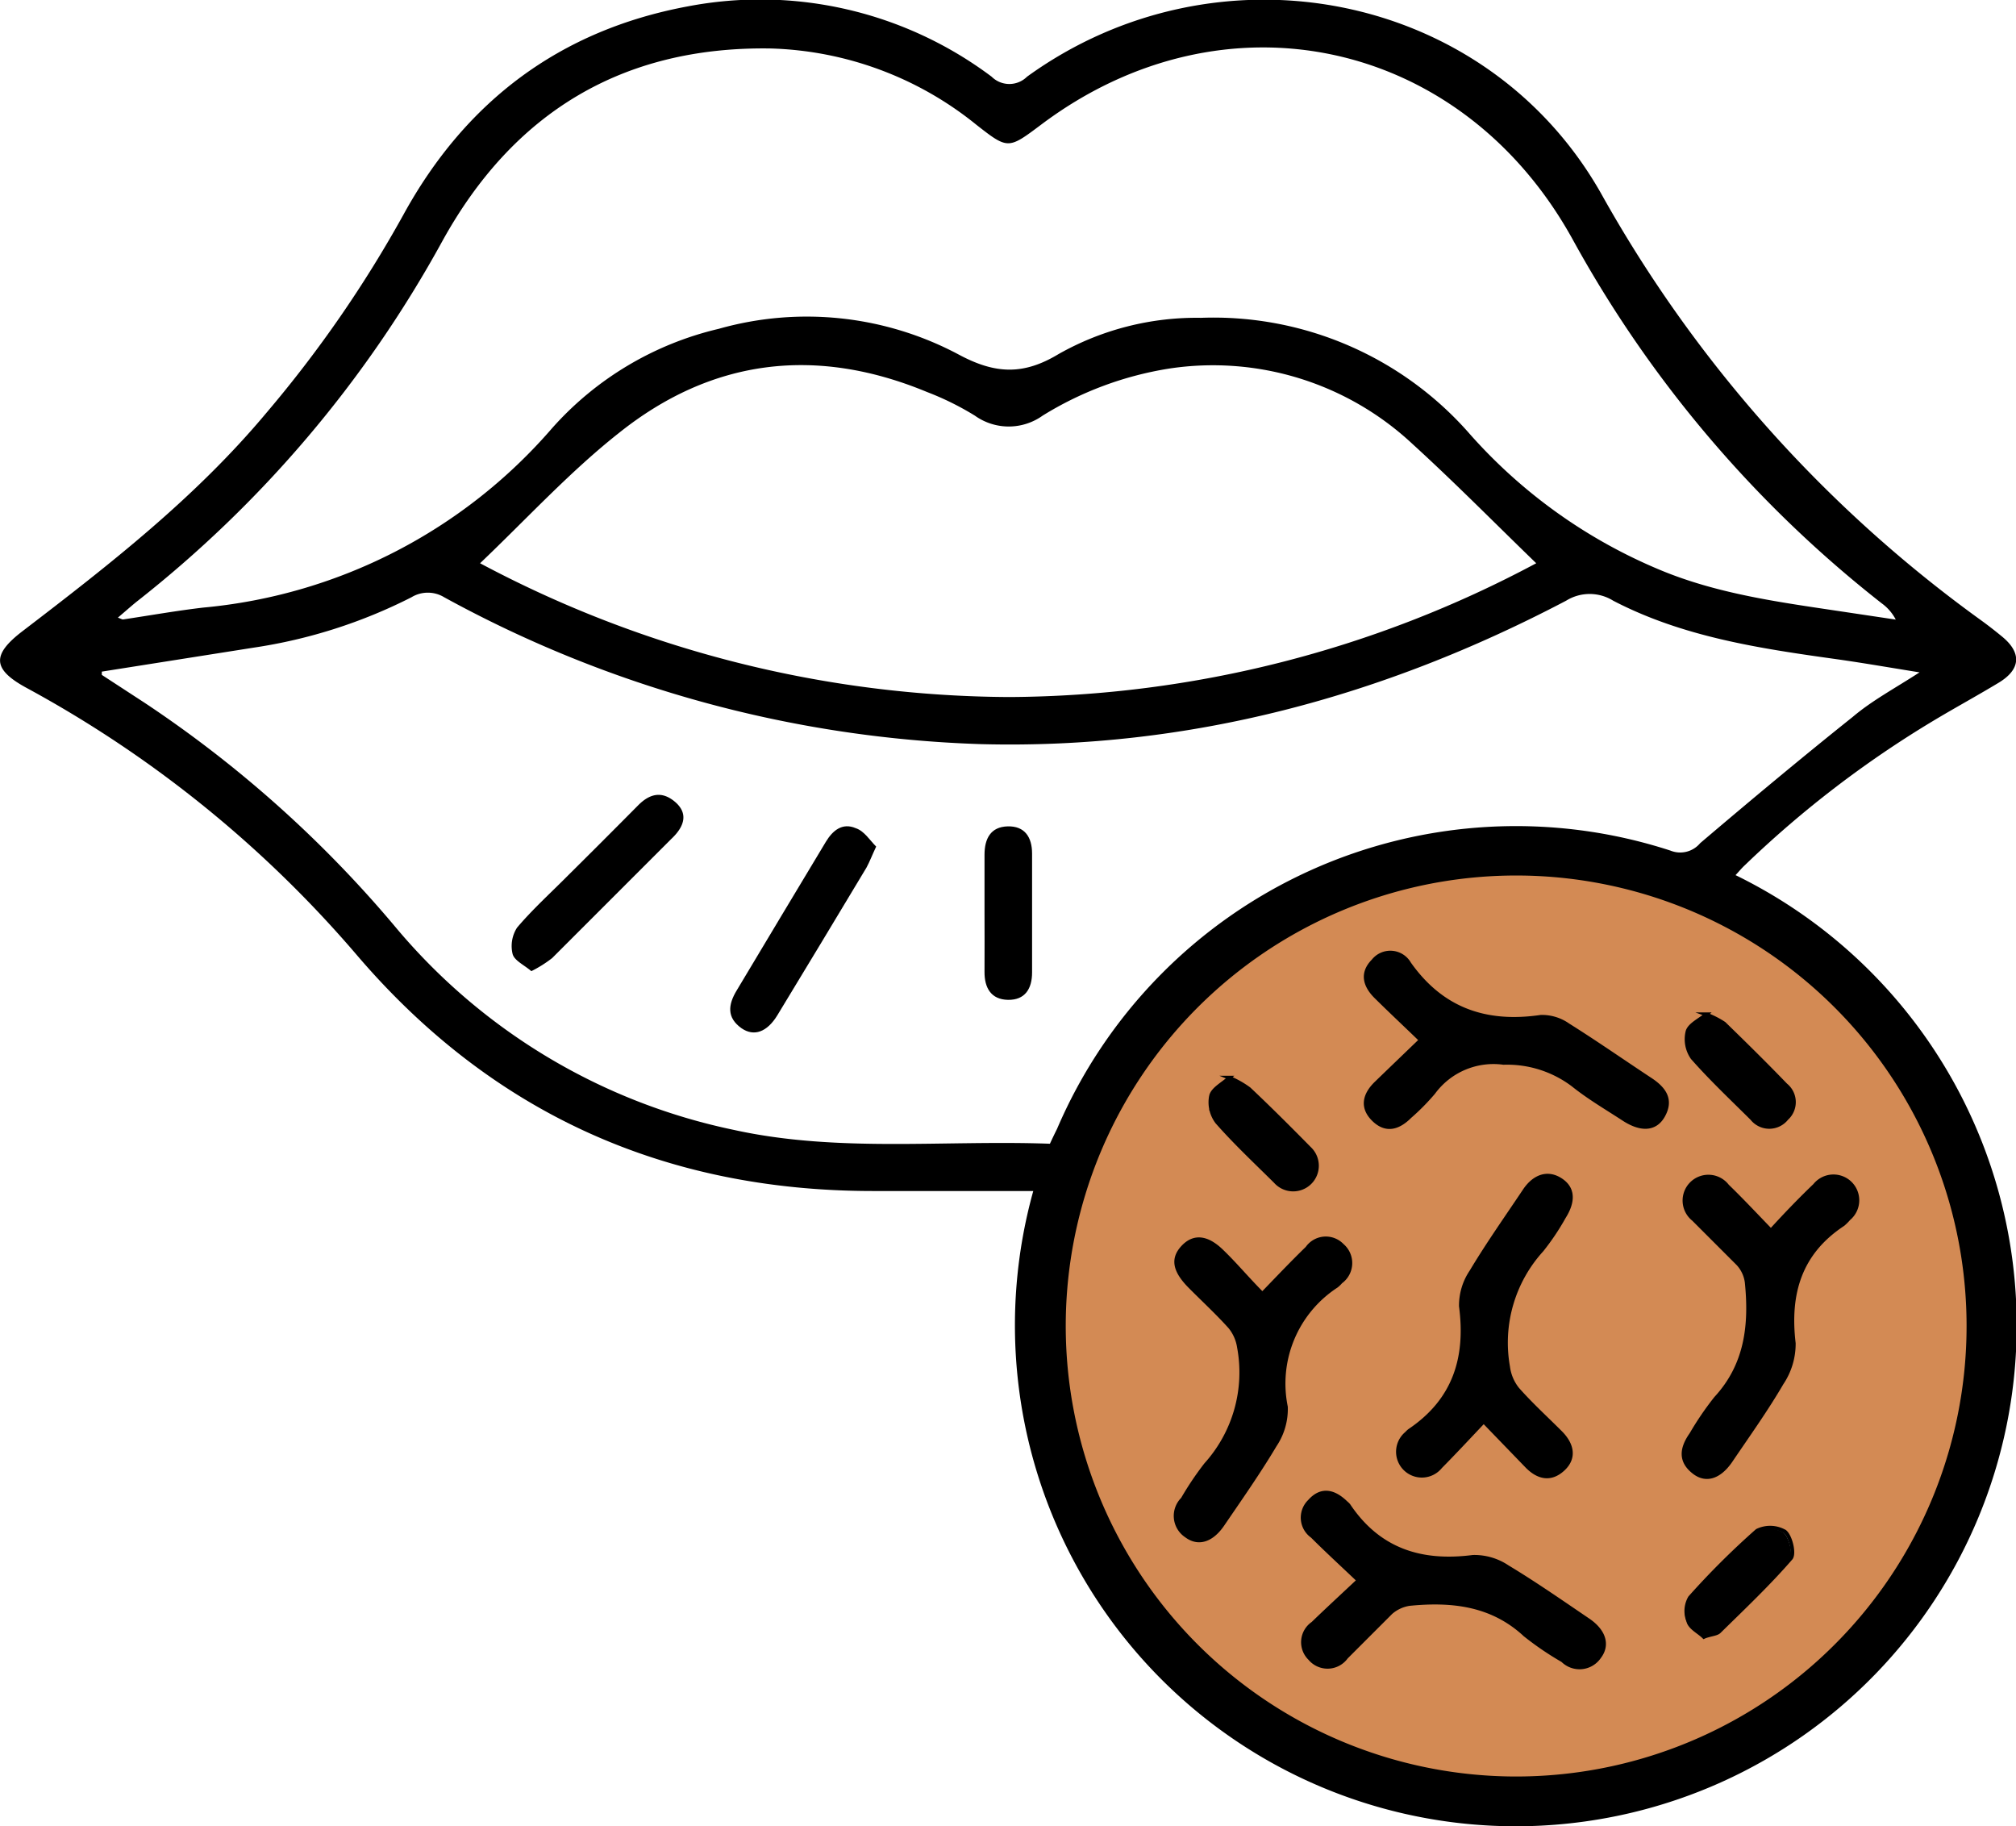
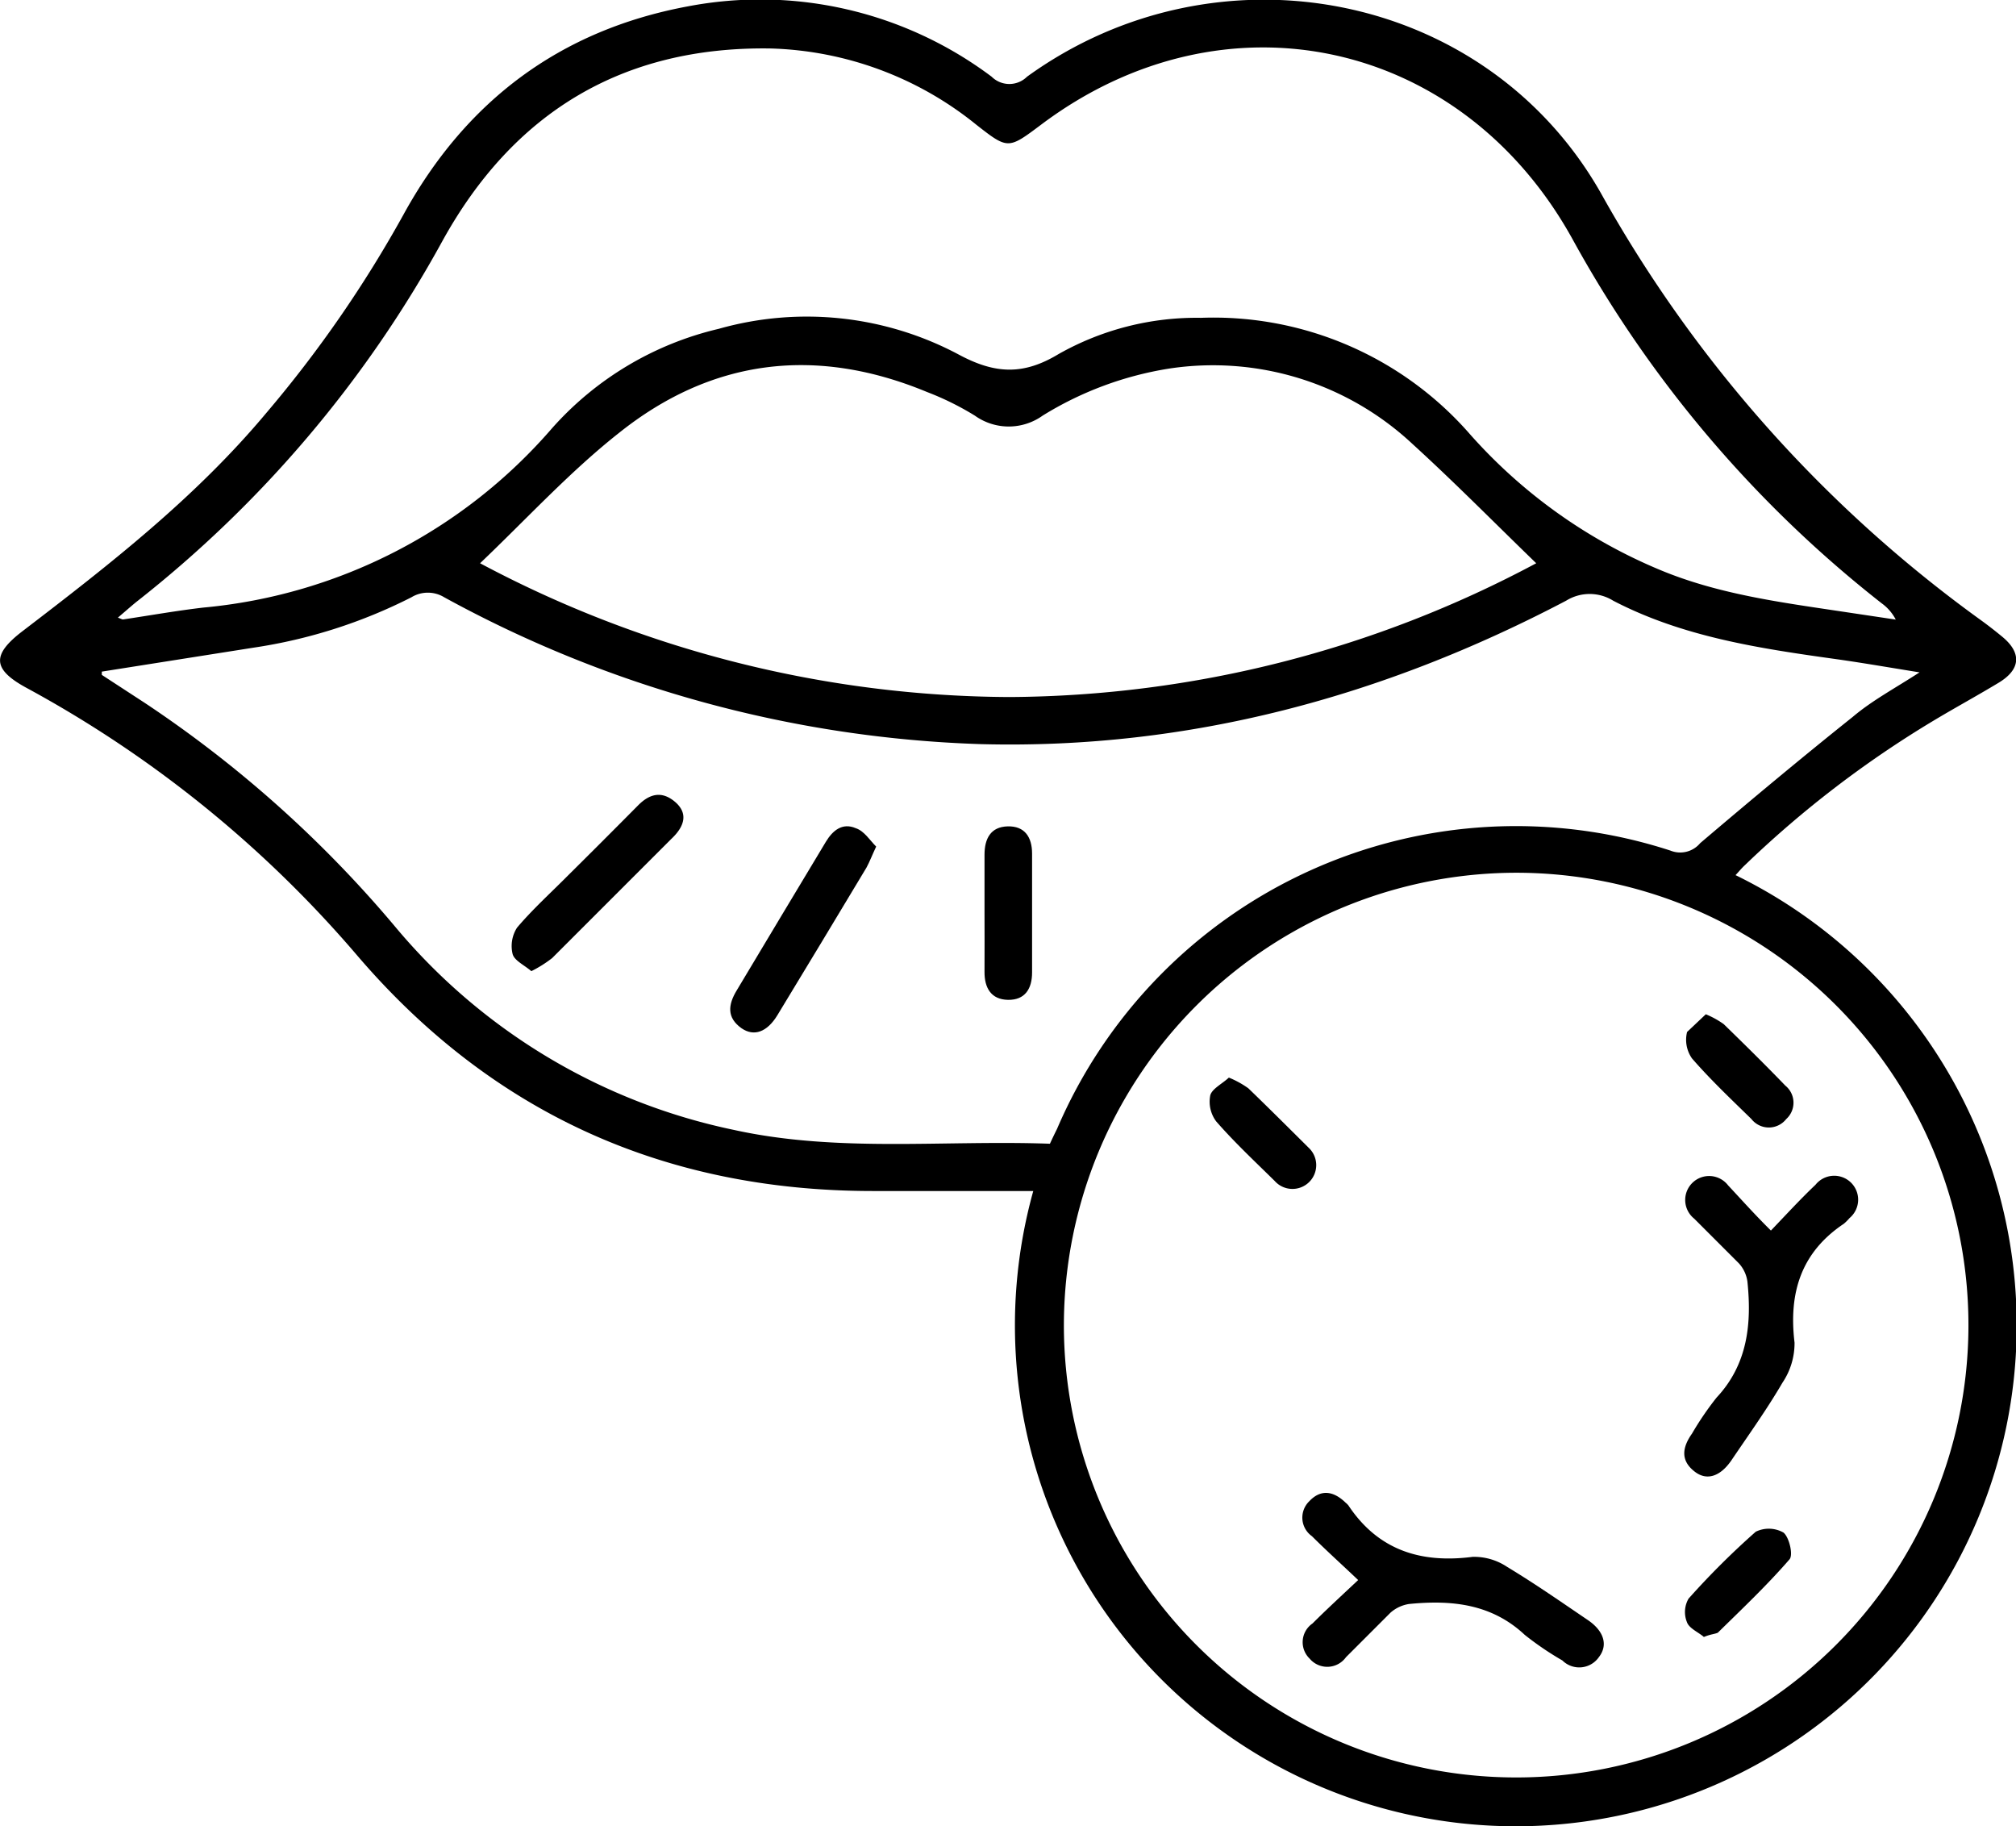
<svg xmlns="http://www.w3.org/2000/svg" viewBox="0 0 135.64 122.84">
  <defs>
    <style>.cls-1{fill:none;}.cls-2{clip-path:url(#clip-path);}.cls-3{fill:#d38a54;stroke:#000;stroke-linecap:round;stroke-miterlimit:10;stroke-width:0.25px;}</style>
    <clipPath transform="translate(-18.85 -23.88)" id="clip-path">
      <rect height="170.6" width="173.35" class="cls-1" />
    </clipPath>
  </defs>
  <g data-name="Layer 2" id="Layer_2">
    <g data-name="Layer 1" id="Layer_1-2">
      <g class="cls-2">
        <path transform="translate(-18.85 -23.88)" d="M88.37,104H77.58c-14,0-25.62-5.23-34.71-15.86a78.36,78.36,0,0,0-22.26-18c-2.27-1.24-2.32-2.21-.26-3.79,5.87-4.49,11.67-9,16.46-14.74A81.46,81.46,0,0,0,46,38.31c4.19-7.63,10.53-12.4,19.12-14a25.93,25.93,0,0,1,20.45,4.73,1.69,1.69,0,0,0,2.38,0c12.77-9.24,30.86-5.81,38.61,7.83A88.57,88.57,0,0,0,152.13,65.6c.47.34.92.69,1.37,1.06,1.39,1.11,1.33,2.24-.18,3.15s-2.93,1.68-4.38,2.55a70.72,70.72,0,0,0-12.68,9.71c-.23.21-.42.45-.64.68A33.7,33.7,0,1,1,88.37,104Zm2.06,9a30.43,30.43,0,1,0,30.51-30.41A30.47,30.47,0,0,0,90.43,113.05ZM148,69.11c-2.06-.33-3.83-.64-5.61-.89-5.16-.72-10.31-1.49-15-3.93a3,3,0,0,0-3.17,0c-12.3,6.46-25.39,10-39.3,9.65a80.4,80.4,0,0,1-36.18-9.88,2.12,2.12,0,0,0-2.21,0A34.64,34.64,0,0,1,35.9,67.45L25.7,69.06c0,.14,0,.21,0,.22l2.9,1.89A79.32,79.32,0,0,1,45.53,86.33a40.4,40.4,0,0,0,22.7,13.56c7,1.54,14.18.67,21.26.93.19-.41.34-.72.48-1A33.59,33.59,0,0,1,131.24,81.1a1.75,1.75,0,0,0,2-.5c3.39-2.88,6.79-5.72,10.26-8.49C144.81,71,146.32,70.2,148,69.11ZM26.78,65.43c.21.07.29.13.36.12,1.8-.27,3.6-.59,5.41-.8A35.28,35.28,0,0,0,56,52.68,21.59,21.59,0,0,1,67.21,46a21.74,21.74,0,0,1,16.18,1.75c2.42,1.29,4.31,1.38,6.68-.05a18.86,18.86,0,0,1,9.59-2.44,22.9,22.9,0,0,1,18.11,7.85,35.09,35.09,0,0,0,12.82,9.13c3.86,1.6,8,2.15,12,2.75l3.81.57a3.12,3.12,0,0,0-.94-1.09A80,80,0,0,1,124.67,40C117.2,26.45,101.21,23,88.88,32.28c-2.19,1.64-2.21,1.66-4.33,0a23,23,0,0,0-13.89-5.14c-9.94-.14-17.29,4.31-22.07,13A79.22,79.22,0,0,1,28,64.39C27.61,64.71,27.23,65.05,26.78,65.43Zm24.37-3.66a76.38,76.38,0,0,0,35.63,9,76,76,0,0,0,35.43-9c-2.8-2.71-5.48-5.43-8.3-8a19.66,19.66,0,0,0-16.37-5.1A23,23,0,0,0,89,51.84a3.92,3.92,0,0,1-4.56,0,19.27,19.27,0,0,0-3.22-1.59C73.77,47.16,66.76,48,60.5,53,57.19,55.61,54.29,58.78,51.15,61.77Z" />
-         <path transform="translate(-18.85 -23.88)" d="M90.43,113.05a30.43,30.43,0,1,1,30.2,30.46A30.44,30.44,0,0,1,90.43,113.05Zm24-19.19c-1.11,1.07-2.08,2-3,2.89-.78.76-1,1.63-.16,2.45s1.68.55,2.44-.21a15.08,15.08,0,0,0,1.59-1.61,5,5,0,0,1,4.71-2,7.36,7.36,0,0,1,4.66,1.47c1.07.86,2.27,1.56,3.42,2.31s2.12.72,2.65-.2c.63-1.1.09-1.84-.83-2.45-1.85-1.22-3.67-2.49-5.55-3.67a3.06,3.06,0,0,0-1.84-.56c-3.68.54-6.65-.47-8.85-3.58a1.47,1.47,0,0,0-2.43-.18c-.82.83-.56,1.69.21,2.44C112.37,91.87,113.31,92.75,114.46,93.86Zm4.23,25.63,2.9,3c.75.78,1.61,1,2.45.23s.61-1.69-.15-2.46c-1-1-2-1.91-2.91-2.94a3,3,0,0,1-.63-1.49,9.25,9.25,0,0,1,2.27-7.86,16.23,16.23,0,0,0,1.49-2.22c.7-1.11.61-2-.29-2.54s-1.77-.13-2.36.75c-1.21,1.81-2.47,3.59-3.59,5.46a4.07,4.07,0,0,0-.7,2.33c.46,3.49-.44,6.34-3.46,8.37a1.57,1.57,0,0,0-.19.18,1.61,1.61,0,1,0,2.28,2.25C116.73,121.58,117.63,120.61,118.69,119.49ZM138,106.66c-1.09-1.13-2-2.1-2.93-3a1.61,1.61,0,1,0-2.28,2.24c1,1,2,2,3,3a2.27,2.27,0,0,1,.58,1.24c.29,2.85,0,5.55-2.08,7.8a20.6,20.6,0,0,0-1.65,2.42c-.65.92-.8,1.81.2,2.57.8.61,1.7.32,2.45-.77,1.17-1.73,2.39-3.43,3.44-5.23a4.75,4.75,0,0,0,.81-2.69c-.4-3.36.42-6.09,3.32-8a3.41,3.41,0,0,0,.38-.38,1.61,1.61,0,1,0-2.29-2.24C140,104.53,139.06,105.5,138,106.66Zm-34.19,4.28c-1-1-1.83-2-2.7-2.84-1-1-1.9-1.13-2.65-.35s-.61,1.59.43,2.65c.9.91,1.86,1.79,2.72,2.75a2.83,2.83,0,0,1,.6,1.37,9.25,9.25,0,0,1-2.23,7.88,20.88,20.88,0,0,0-1.56,2.32,1.6,1.6,0,0,0,.23,2.46c.81.62,1.72.34,2.46-.74,1.2-1.76,2.43-3.51,3.52-5.34a4.36,4.36,0,0,0,.74-2.58,7.83,7.83,0,0,1,3.4-8.13,1.9,1.9,0,0,0,.29-.28,1.56,1.56,0,0,0,.1-2.45,1.53,1.53,0,0,0-2.36.18C105.82,108.79,104.9,109.76,103.76,110.94Zm6.47,19.23c-1.17,1.1-2.15,2-3.1,2.92a1.53,1.53,0,0,0-.2,2.36,1.55,1.55,0,0,0,2.45-.09c1-1,2-2,3-3a2.45,2.45,0,0,1,1.25-.58c2.84-.28,5.54,0,7.78,2.08a20.44,20.44,0,0,0,2.53,1.72,1.61,1.61,0,0,0,2.46-.23c.62-.8.34-1.74-.72-2.47-1.8-1.22-3.59-2.47-5.45-3.59a4,4,0,0,0-2.33-.68c-3.49.45-6.33-.45-8.35-3.45a1.14,1.14,0,0,0-.19-.19c-.79-.77-1.65-1-2.45-.1a1.53,1.53,0,0,0,.18,2.35C108.07,128.15,109.05,129.05,110.23,130.17Zm23.39-38.06c-.45.38-1.14.69-1.28,1.15a2.18,2.18,0,0,0,.33,1.78c1.26,1.43,2.65,2.74,4,4.08a1.49,1.49,0,0,0,2.34,0,1.48,1.48,0,0,0-.06-2.25c-1.36-1.41-2.75-2.78-4.15-4.14A6,6,0,0,0,133.62,92.11Zm-32.09,4.26c-.45.42-1.13.75-1.25,1.23a2.21,2.21,0,0,0,.4,1.76c1.23,1.4,2.6,2.68,3.93,4a1.6,1.6,0,1,0,2.29-2.23c-1.34-1.36-2.69-2.71-4.06-4A6.33,6.33,0,0,0,101.53,96.37Zm32,37.59c.45-.15.77-.16.94-.32,1.64-1.61,3.32-3.2,4.82-4.93.26-.29,0-1.47-.4-1.8a2,2,0,0,0-1.87-.06,53.31,53.31,0,0,0-4.52,4.5,1.8,1.8,0,0,0-.11,1.58C132.54,133.38,133.14,133.65,133.49,134Z" class="cls-3" />
-         <path transform="translate(-18.85 -23.88)" d="M114.46,93.86c-1.15-1.11-2.09-2-3-2.89-.77-.75-1-1.61-.21-2.44a1.47,1.47,0,0,1,2.43.18c2.2,3.11,5.17,4.12,8.85,3.58a3.06,3.06,0,0,1,1.84.56c1.88,1.18,3.7,2.45,5.55,3.67.92.61,1.46,1.35.83,2.45-.53.92-1.45,1-2.65.2s-2.35-1.45-3.42-2.31A7.36,7.36,0,0,0,120,95.39a5,5,0,0,0-4.71,2A15.08,15.08,0,0,1,113.71,99c-.76.76-1.61,1-2.44.21s-.62-1.69.16-2.45C112.38,95.83,113.35,94.93,114.46,93.86Z" />
-         <path transform="translate(-18.85 -23.88)" d="M118.69,119.49c-1.06,1.12-2,2.09-2.89,3a1.61,1.61,0,1,1-2.28-2.25,1.57,1.57,0,0,1,.19-.18c3-2,3.92-4.88,3.46-8.37a4.07,4.07,0,0,1,.7-2.33c1.12-1.87,2.38-3.65,3.59-5.46.59-.88,1.33-1.34,2.36-.75s1,1.43.29,2.54a16.23,16.23,0,0,1-1.49,2.22,9.25,9.25,0,0,0-2.27,7.86,3,3,0,0,0,.63,1.49c.92,1,1.94,2,2.91,2.94.76.77,1,1.64.15,2.46s-1.7.55-2.45-.23Z" />
        <path transform="translate(-18.85 -23.88)" d="M138,106.66c1.11-1.16,2-2.13,3-3.08a1.61,1.61,0,1,1,2.29,2.24,3.41,3.41,0,0,1-.38.38c-2.9,1.94-3.72,4.67-3.32,8a4.75,4.75,0,0,1-.81,2.69c-1.05,1.8-2.27,3.5-3.44,5.23-.75,1.09-1.65,1.38-2.45.77-1-.76-.85-1.65-.2-2.57a20.6,20.6,0,0,1,1.65-2.42c2.11-2.25,2.37-5,2.08-7.8a2.27,2.27,0,0,0-.58-1.24c-1-1-2-2-3-3a1.61,1.61,0,1,1,2.28-2.24C136,104.56,136.86,105.53,138,106.66Z" />
-         <path transform="translate(-18.85 -23.88)" d="M103.76,110.94c1.14-1.18,2.06-2.15,3-3.1a1.53,1.53,0,0,1,2.36-.18,1.56,1.56,0,0,1-.1,2.45,1.9,1.9,0,0,1-.29.28,7.83,7.83,0,0,0-3.4,8.13,4.36,4.36,0,0,1-.74,2.58c-1.09,1.83-2.32,3.58-3.52,5.34-.74,1.08-1.65,1.36-2.46.74a1.6,1.6,0,0,1-.23-2.46,20.88,20.88,0,0,1,1.56-2.32,9.25,9.25,0,0,0,2.23-7.88,2.83,2.83,0,0,0-.6-1.37c-.86-1-1.82-1.84-2.72-2.75-1-1.06-1.17-1.89-.43-2.65s1.62-.68,2.65.35C101.93,109,102.76,109.89,103.76,110.94Z" />
        <path transform="translate(-18.85 -23.88)" d="M110.23,130.17c-1.18-1.12-2.16-2-3.11-2.95a1.53,1.53,0,0,1-.18-2.35c.8-.85,1.66-.67,2.45.1a1.14,1.14,0,0,1,.19.19c2,3,4.86,3.9,8.35,3.45a4,4,0,0,1,2.33.68c1.86,1.12,3.65,2.37,5.45,3.59,1.06.73,1.34,1.67.72,2.47a1.61,1.61,0,0,1-2.46.23,20.44,20.44,0,0,1-2.53-1.72c-2.24-2.1-4.94-2.36-7.78-2.08a2.45,2.45,0,0,0-1.25.58c-1,1-2,2-3,3a1.55,1.55,0,0,1-2.45.09,1.53,1.53,0,0,1,.2-2.36C108.08,132.17,109.06,131.27,110.23,130.17Z" />
-         <path transform="translate(-18.85 -23.88)" d="M133.62,92.11a6,6,0,0,1,1.2.66c1.4,1.36,2.79,2.73,4.15,4.14a1.48,1.48,0,0,1,.06,2.25,1.49,1.49,0,0,1-2.34,0c-1.37-1.34-2.76-2.65-4-4.08a2.18,2.18,0,0,1-.33-1.78C132.48,92.8,133.17,92.49,133.62,92.11Z" />
+         <path transform="translate(-18.85 -23.88)" d="M133.62,92.11a6,6,0,0,1,1.2.66c1.4,1.36,2.79,2.73,4.15,4.14a1.48,1.48,0,0,1,.06,2.25,1.49,1.49,0,0,1-2.34,0c-1.37-1.34-2.76-2.65-4-4.08a2.18,2.18,0,0,1-.33-1.78Z" />
        <path transform="translate(-18.85 -23.88)" d="M101.53,96.37a6.33,6.33,0,0,1,1.31.72c1.37,1.32,2.72,2.67,4.06,4a1.6,1.6,0,1,1-2.29,2.23c-1.33-1.31-2.7-2.59-3.93-4a2.21,2.21,0,0,1-.4-1.76C100.4,97.12,101.08,96.79,101.53,96.37Z" />
        <path transform="translate(-18.85 -23.88)" d="M133.49,134c-.35-.31-1-.58-1.14-1a1.8,1.8,0,0,1,.11-1.58,53.31,53.31,0,0,1,4.52-4.5,2,2,0,0,1,1.87.06c.39.33.66,1.51.4,1.8-1.5,1.73-3.18,3.32-4.82,4.93C134.26,133.8,133.94,133.81,133.49,134Z" />
        <path transform="translate(-18.85 -23.88)" d="M77.8,80.83c-.29.62-.43,1-.65,1.41q-3,5-6,9.94c-.69,1.13-1.57,1.45-2.41.87-1-.71-.91-1.58-.32-2.55,2-3.33,4-6.69,6-10,.46-.76,1.11-1.29,2-.91C77,79.78,77.36,80.39,77.8,80.83Z" />
        <path transform="translate(-18.85 -23.88)" d="M54.6,89.21c-.49-.42-1.14-.71-1.26-1.15a2.29,2.29,0,0,1,.3-1.78c1.06-1.25,2.28-2.35,3.44-3.52q2.36-2.34,4.7-4.7c.75-.76,1.56-1,2.45-.27S65,79.4,64,80.33q-4,4-8,8A8.26,8.26,0,0,1,54.6,89.21Z" />
        <path transform="translate(-18.85 -23.88)" d="M85.09,85.25c0-1.29,0-2.58,0-3.87,0-1.08.41-1.88,1.56-1.91s1.64.73,1.64,1.83c0,2.67,0,5.33,0,8,0,1.1-.48,1.86-1.62,1.84s-1.59-.81-1.58-1.89C85.1,87.91,85.09,86.58,85.09,85.25Z" />
      </g>
    </g>
  </g>
</svg>